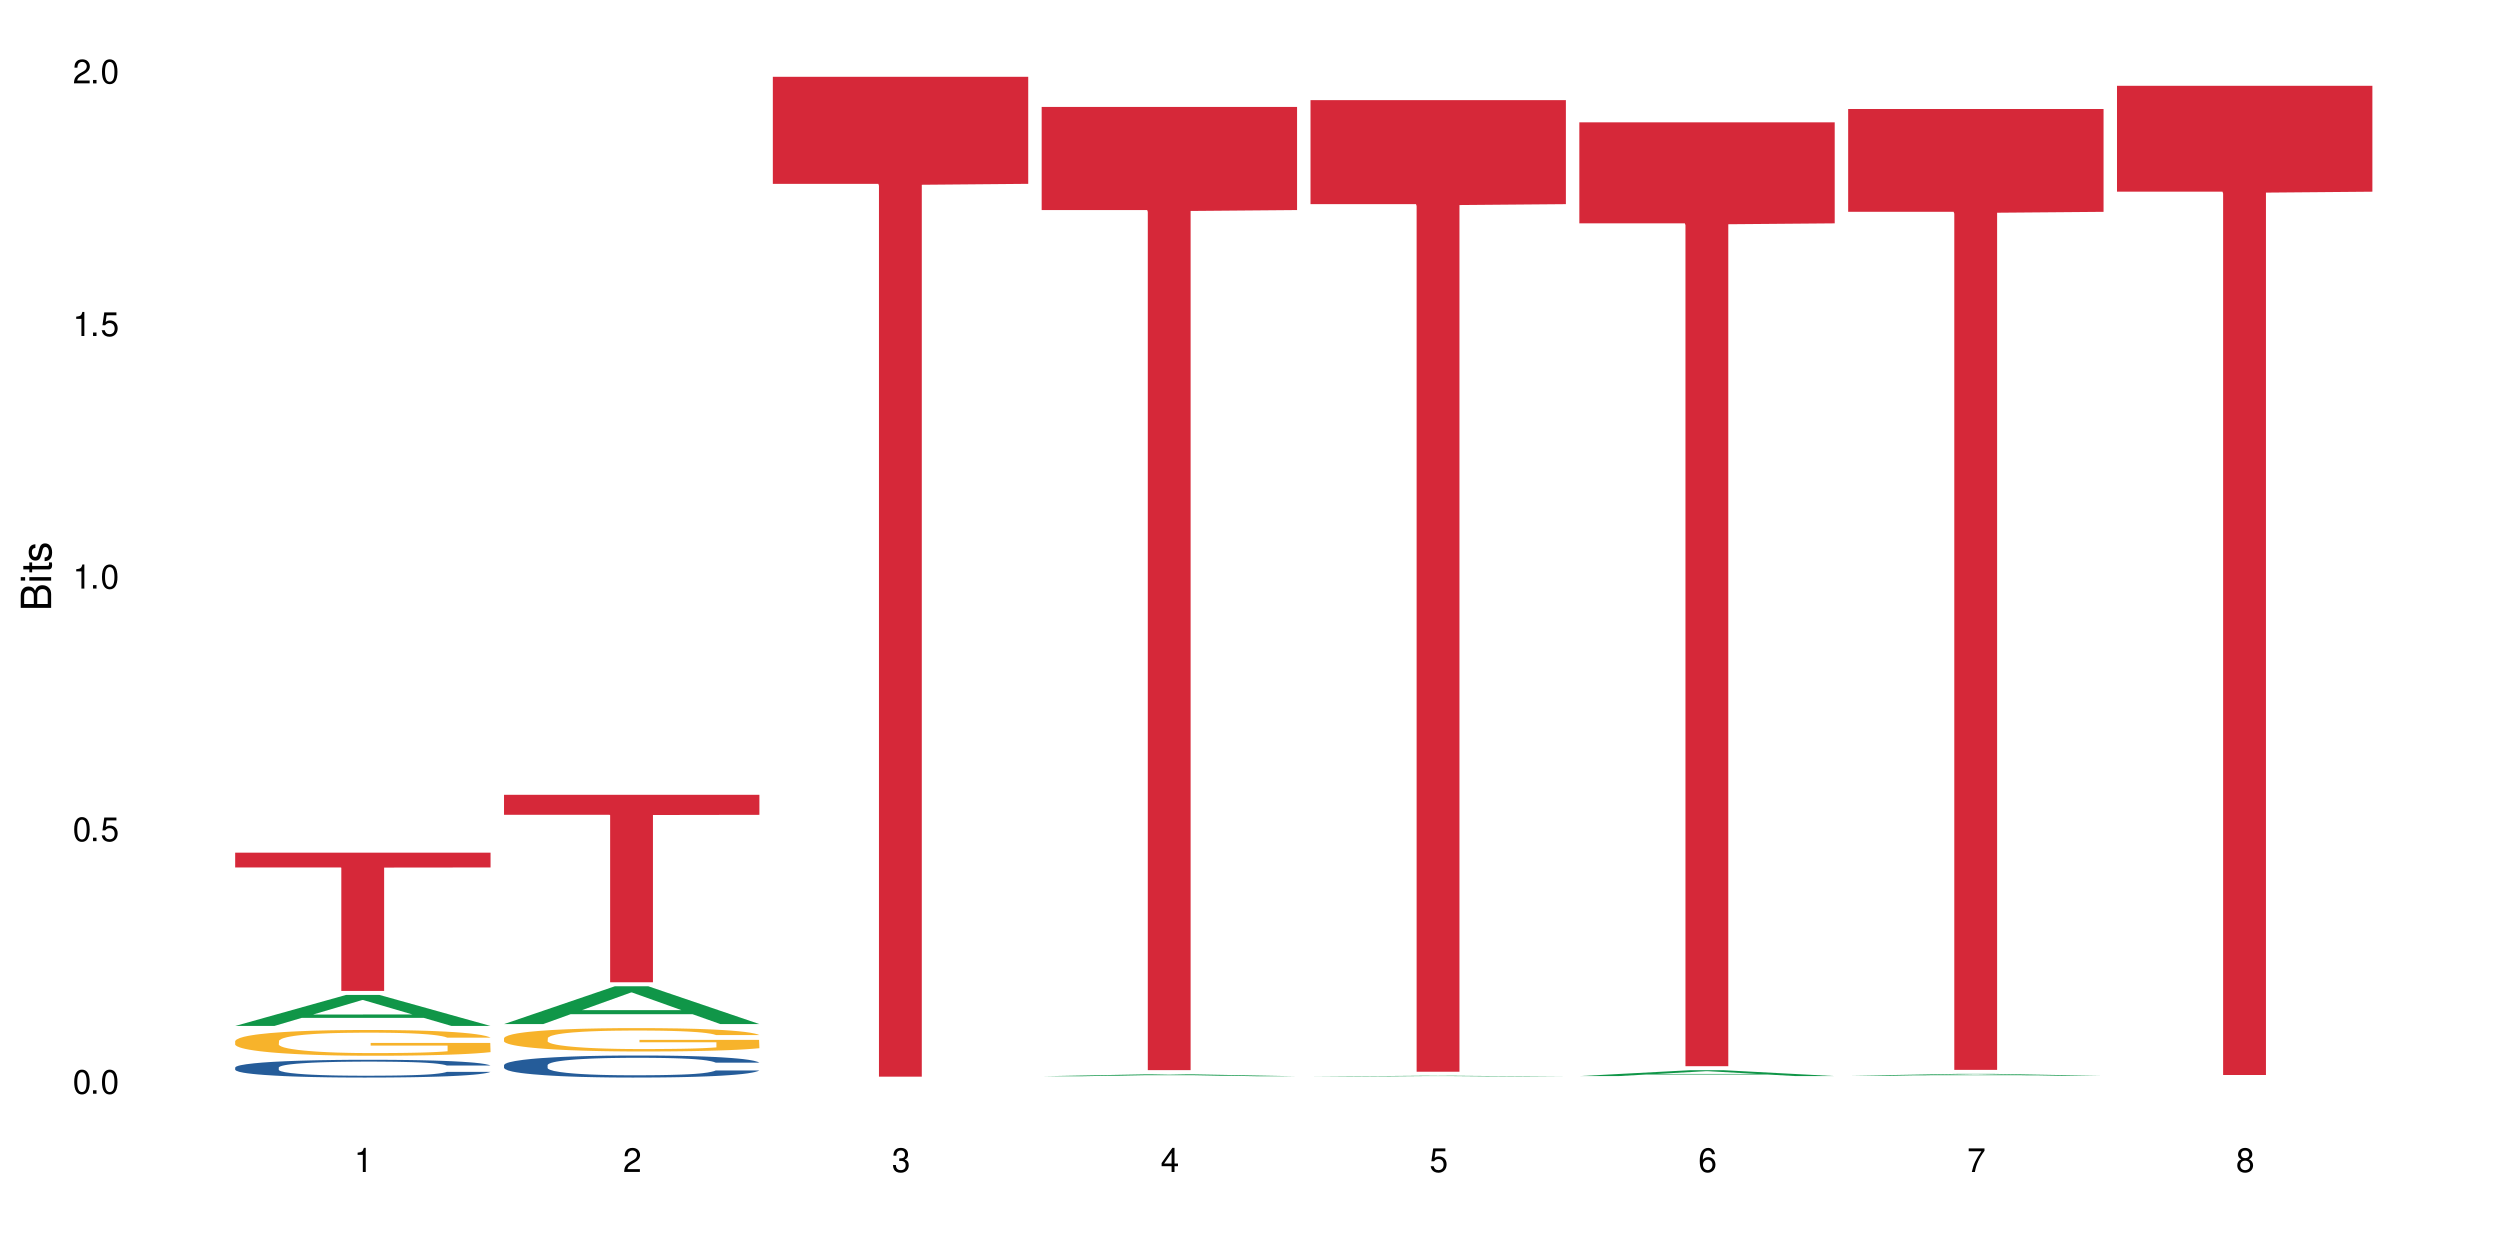
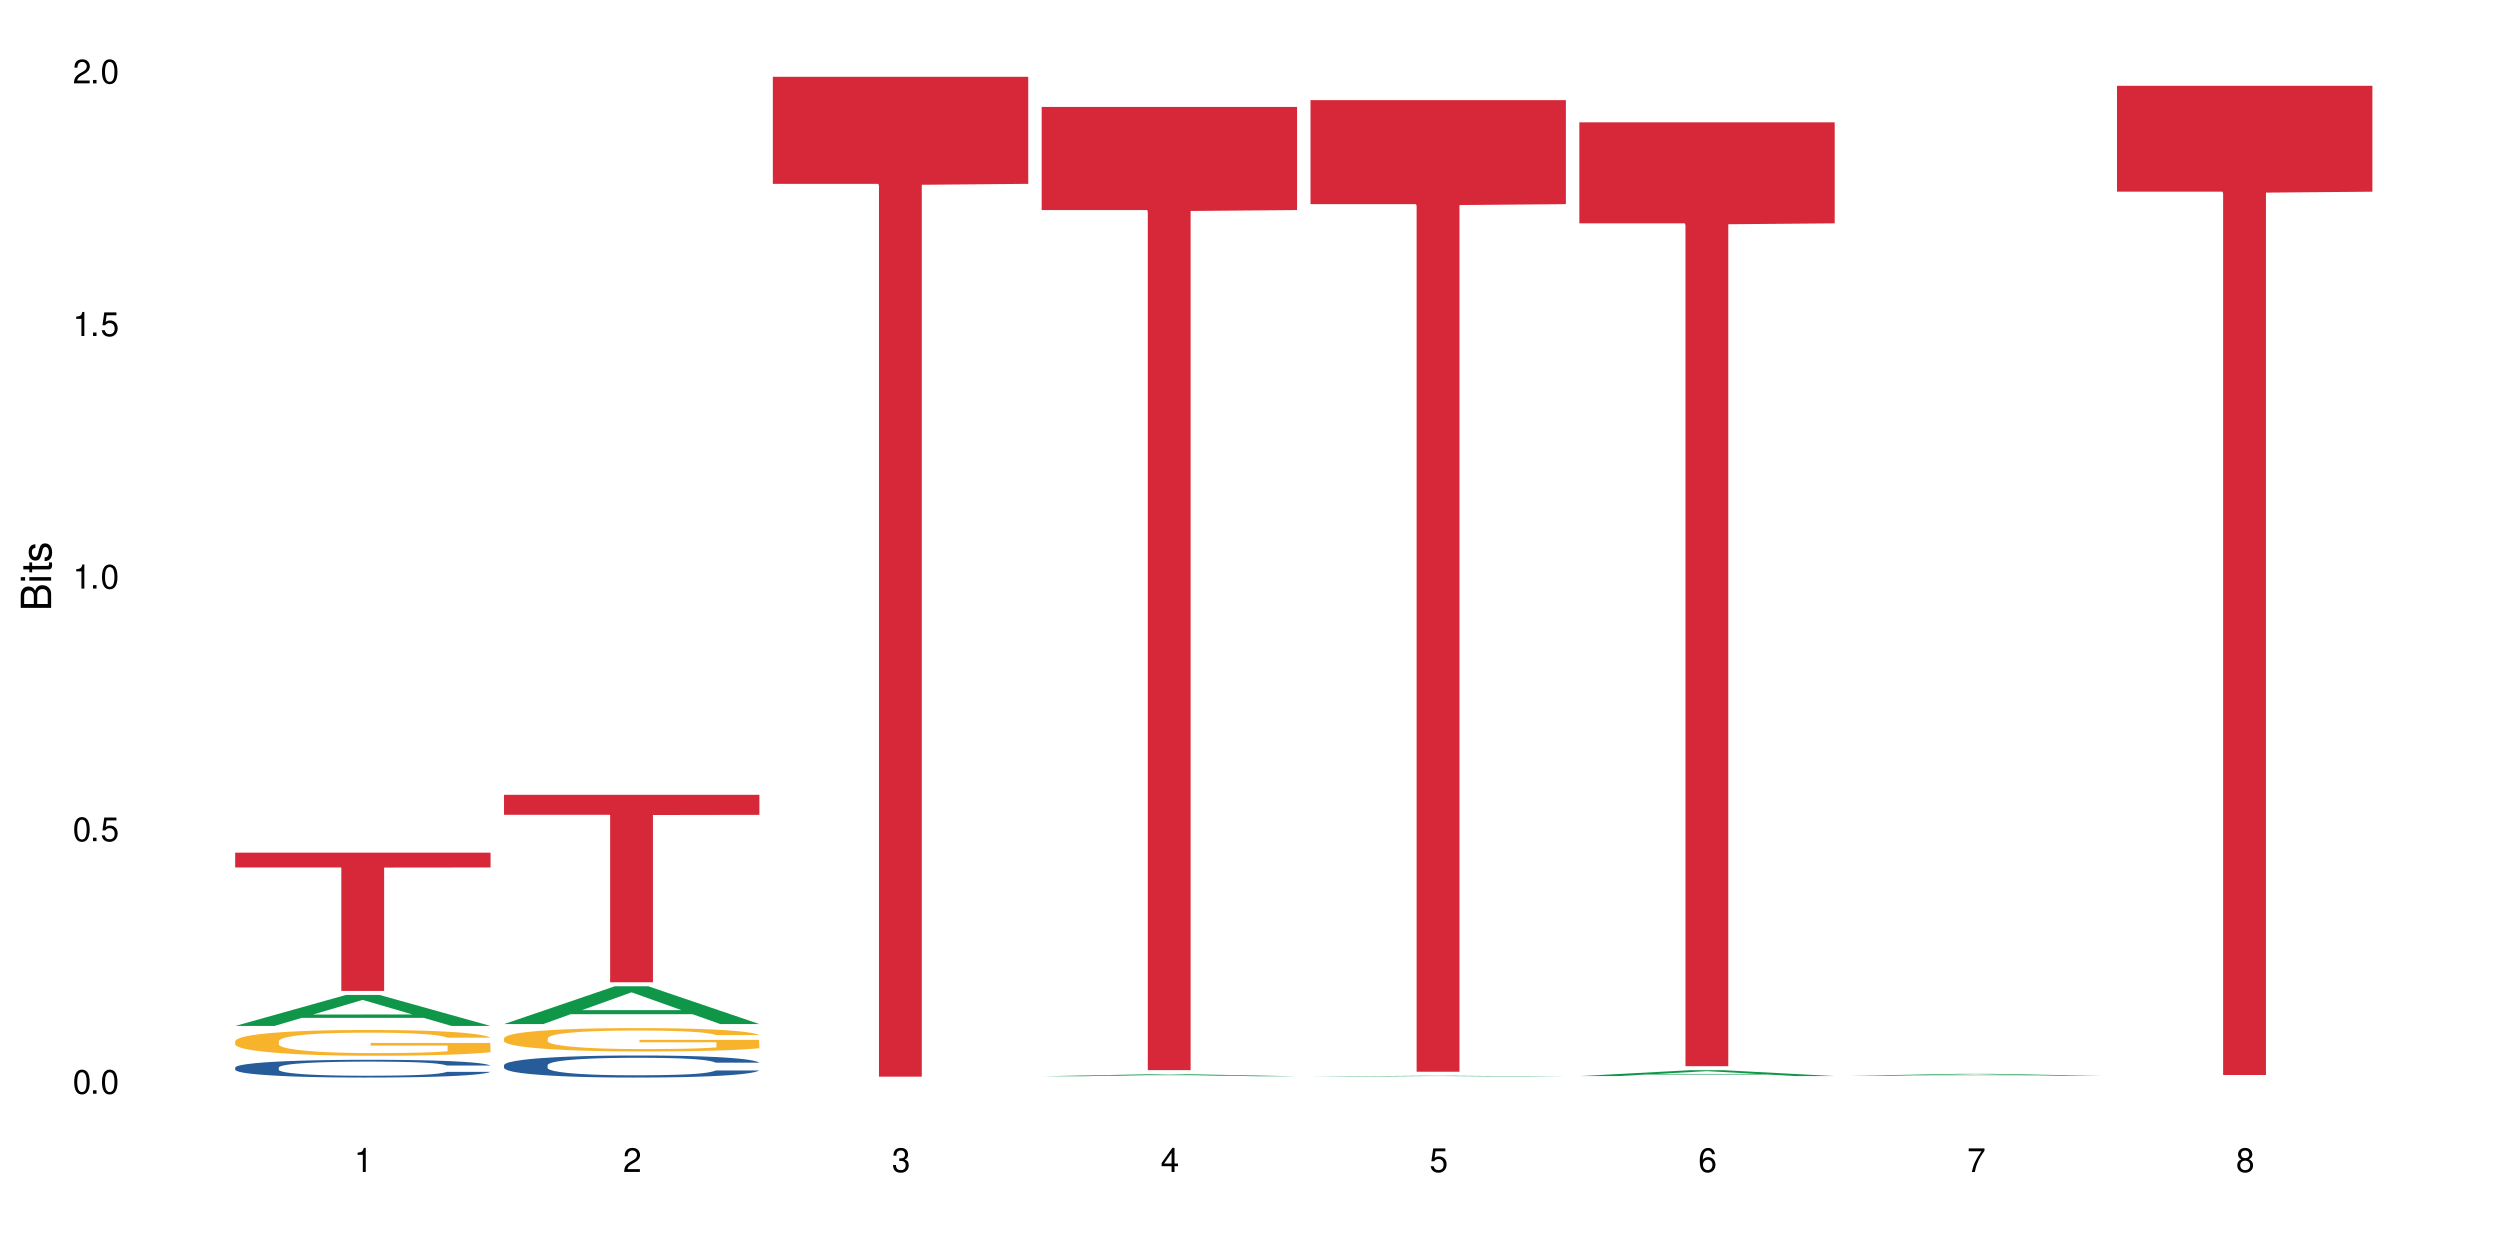
<svg xmlns="http://www.w3.org/2000/svg" xmlns:xlink="http://www.w3.org/1999/xlink" width="720" height="360" viewBox="0 0 720 360">
  <defs>
    <g>
      <g id="glyph-0-0">
</g>
      <g id="glyph-0-1">
        <path d="M 2.641 -6.938 C 2 -6.938 1.422 -6.656 1.078 -6.172 C 0.641 -5.562 0.406 -4.641 0.406 -3.359 C 0.406 -1.016 1.188 0.219 2.641 0.219 C 4.078 0.219 4.859 -1.016 4.859 -3.297 C 4.859 -4.641 4.656 -5.547 4.203 -6.172 C 3.844 -6.656 3.281 -6.938 2.641 -6.938 Z M 2.641 -6.188 C 3.547 -6.188 4 -5.25 4 -3.375 C 4 -1.406 3.562 -0.484 2.625 -0.484 C 1.734 -0.484 1.281 -1.438 1.281 -3.344 C 1.281 -5.25 1.734 -6.188 2.641 -6.188 Z M 2.641 -6.188 " />
      </g>
      <g id="glyph-0-2">
        <path d="M 1.828 -1 L 0.828 -1 L 0.828 0 L 1.828 0 Z M 1.828 -1 " />
      </g>
      <g id="glyph-0-3">
        <path d="M 4.562 -6.797 L 1.062 -6.797 L 0.547 -3.094 L 1.328 -3.094 C 1.719 -3.562 2.047 -3.734 2.578 -3.734 C 3.484 -3.734 4.062 -3.109 4.062 -2.094 C 4.062 -1.125 3.484 -0.531 2.578 -0.531 C 1.828 -0.531 1.375 -0.906 1.188 -1.672 L 0.328 -1.672 C 0.453 -1.109 0.547 -0.844 0.75 -0.594 C 1.125 -0.078 1.828 0.219 2.594 0.219 C 3.969 0.219 4.922 -0.781 4.922 -2.219 C 4.922 -3.562 4.031 -4.484 2.719 -4.484 C 2.25 -4.484 1.859 -4.359 1.469 -4.062 L 1.734 -5.969 L 4.562 -5.969 Z M 4.562 -6.797 " />
      </g>
      <g id="glyph-0-4">
        <path d="M 2.484 -4.938 L 2.484 0 L 3.328 0 L 3.328 -6.938 L 2.766 -6.938 C 2.469 -5.875 2.281 -5.734 0.984 -5.562 L 0.984 -4.938 Z M 2.484 -4.938 " />
      </g>
      <g id="glyph-0-5">
        <path d="M 4.859 -0.828 L 1.281 -0.828 C 1.359 -1.406 1.672 -1.781 2.5 -2.281 L 3.469 -2.828 C 4.406 -3.344 4.906 -4.062 4.906 -4.906 C 4.906 -5.484 4.672 -6.031 4.266 -6.406 C 3.859 -6.766 3.375 -6.938 2.719 -6.938 C 1.859 -6.938 1.219 -6.625 0.844 -6.031 C 0.609 -5.672 0.5 -5.234 0.484 -4.531 L 1.328 -4.531 C 1.359 -5.016 1.406 -5.281 1.531 -5.516 C 1.75 -5.938 2.188 -6.203 2.703 -6.203 C 3.469 -6.203 4.031 -5.641 4.031 -4.891 C 4.031 -4.344 3.719 -3.859 3.125 -3.516 L 2.234 -3 C 0.812 -2.172 0.406 -1.531 0.328 -0.016 L 4.859 -0.016 Z M 4.859 -0.828 " />
      </g>
      <g id="glyph-0-6">
        <path d="M 2.125 -3.188 L 2.578 -3.188 C 3.5 -3.188 3.984 -2.766 3.984 -1.922 C 3.984 -1.062 3.469 -0.531 2.594 -0.531 C 1.656 -0.531 1.203 -1 1.156 -2.016 L 0.312 -2.016 C 0.344 -1.453 0.438 -1.094 0.609 -0.781 C 0.953 -0.109 1.625 0.219 2.547 0.219 C 3.953 0.219 4.859 -0.625 4.859 -1.938 C 4.859 -2.828 4.516 -3.297 3.703 -3.594 C 4.344 -3.844 4.656 -4.328 4.656 -5.031 C 4.656 -6.219 3.875 -6.938 2.578 -6.938 C 1.203 -6.938 0.484 -6.172 0.453 -4.703 L 1.297 -4.703 C 1.312 -5.125 1.344 -5.359 1.453 -5.578 C 1.641 -5.969 2.062 -6.203 2.594 -6.203 C 3.344 -6.203 3.797 -5.75 3.797 -5 C 3.797 -4.516 3.609 -4.219 3.25 -4.047 C 3.016 -3.953 2.703 -3.922 2.125 -3.906 Z M 2.125 -3.188 " />
      </g>
      <g id="glyph-0-7">
        <path d="M 3.141 -1.672 L 3.141 0 L 3.984 0 L 3.984 -1.672 L 4.984 -1.672 L 4.984 -2.438 L 3.984 -2.438 L 3.984 -6.938 L 3.359 -6.938 L 0.266 -2.578 L 0.266 -1.672 Z M 3.141 -2.438 L 1 -2.438 L 3.141 -5.5 Z M 3.141 -2.438 " />
      </g>
      <g id="glyph-0-8">
        <path d="M 4.781 -5.125 C 4.609 -6.266 3.891 -6.938 2.844 -6.938 C 2.094 -6.938 1.422 -6.578 1.031 -5.953 C 0.594 -5.266 0.406 -4.422 0.406 -3.172 C 0.406 -2 0.578 -1.25 0.984 -0.641 C 1.359 -0.078 1.953 0.219 2.703 0.219 C 3.984 0.219 4.922 -0.75 4.922 -2.094 C 4.922 -3.375 4.062 -4.281 2.844 -4.281 C 2.172 -4.281 1.641 -4.031 1.281 -3.516 C 1.281 -5.234 1.828 -6.188 2.797 -6.188 C 3.391 -6.188 3.797 -5.797 3.938 -5.125 Z M 2.734 -3.531 C 3.547 -3.531 4.062 -2.953 4.062 -2.031 C 4.062 -1.156 3.484 -0.531 2.703 -0.531 C 1.922 -0.531 1.328 -1.188 1.328 -2.078 C 1.328 -2.938 1.906 -3.531 2.734 -3.531 Z M 2.734 -3.531 " />
      </g>
      <g id="glyph-0-9">
        <path d="M 4.984 -6.797 L 0.438 -6.797 L 0.438 -5.969 L 4.109 -5.969 C 2.5 -3.656 1.828 -2.234 1.328 0 L 2.219 0 C 2.594 -2.172 3.453 -4.047 4.984 -6.094 Z M 4.984 -6.797 " />
      </g>
      <g id="glyph-0-10">
        <path d="M 3.75 -3.656 C 4.469 -4.094 4.688 -4.438 4.688 -5.078 C 4.688 -6.172 3.844 -6.938 2.641 -6.938 C 1.438 -6.938 0.594 -6.172 0.594 -5.094 C 0.594 -4.438 0.812 -4.094 1.516 -3.656 C 0.734 -3.266 0.359 -2.703 0.359 -1.922 C 0.359 -0.656 1.281 0.219 2.641 0.219 C 3.984 0.219 4.922 -0.656 4.922 -1.922 C 4.922 -2.703 4.531 -3.266 3.75 -3.656 Z M 2.641 -6.188 C 3.359 -6.188 3.812 -5.75 3.812 -5.062 C 3.812 -4.406 3.344 -3.984 2.641 -3.984 C 1.922 -3.984 1.453 -4.406 1.453 -5.078 C 1.453 -5.75 1.922 -6.188 2.641 -6.188 Z M 2.641 -3.266 C 3.484 -3.266 4.062 -2.719 4.062 -1.906 C 4.062 -1.078 3.484 -0.531 2.625 -0.531 C 1.797 -0.531 1.219 -1.094 1.219 -1.906 C 1.219 -2.719 1.781 -3.266 2.641 -3.266 Z M 2.641 -3.266 " />
      </g>
      <g id="glyph-1-0">
</g>
      <g id="glyph-1-1">
        <path d="M 0 -0.953 L 0 -4.891 C 0 -5.719 -0.234 -6.344 -0.734 -6.797 C -1.188 -7.234 -1.812 -7.469 -2.5 -7.469 C -3.547 -7.469 -4.188 -7 -4.625 -5.875 C -4.984 -6.688 -5.625 -7.094 -6.531 -7.094 C -7.172 -7.094 -7.734 -6.859 -8.141 -6.391 C -8.562 -5.922 -8.75 -5.344 -8.75 -4.5 L -8.75 -0.953 Z M -4.984 -2.062 L -7.766 -2.062 L -7.766 -4.219 C -7.766 -4.844 -7.688 -5.203 -7.453 -5.5 C -7.219 -5.812 -6.859 -5.969 -6.375 -5.969 C -5.891 -5.969 -5.531 -5.812 -5.297 -5.5 C -5.062 -5.203 -4.984 -4.844 -4.984 -4.219 Z M -0.984 -2.062 L -4 -2.062 L -4 -4.781 C -4 -5.766 -3.438 -6.359 -2.484 -6.359 C -1.547 -6.359 -0.984 -5.766 -0.984 -4.781 Z M -0.984 -2.062 " />
      </g>
      <g id="glyph-1-2">
        <path d="M -6.281 -1.797 L -6.281 -0.797 L 0 -0.797 L 0 -1.797 Z M -8.75 -1.797 L -8.75 -0.797 L -7.484 -0.797 L -7.484 -1.797 Z M -8.75 -1.797 " />
      </g>
      <g id="glyph-1-3">
        <path d="M -6.281 -3.047 L -6.281 -2.016 L -8.016 -2.016 L -8.016 -1.016 L -6.281 -1.016 L -6.281 -0.172 L -5.469 -0.172 L -5.469 -1.016 L -0.719 -1.016 C -0.078 -1.016 0.281 -1.453 0.281 -2.234 C 0.281 -2.5 0.25 -2.719 0.188 -3.047 L -0.641 -3.047 C -0.609 -2.906 -0.594 -2.766 -0.594 -2.562 C -0.594 -2.141 -0.719 -2.016 -1.156 -2.016 L -5.469 -2.016 L -5.469 -3.047 Z M -6.281 -3.047 " />
      </g>
      <g id="glyph-1-4">
        <path d="M -4.531 -5.25 C -5.766 -5.25 -6.469 -4.422 -6.469 -2.969 C -6.469 -1.516 -5.719 -0.562 -4.547 -0.562 C -3.562 -0.562 -3.094 -1.062 -2.734 -2.562 L -2.516 -3.484 C -2.344 -4.188 -2.094 -4.469 -1.641 -4.469 C -1.047 -4.469 -0.641 -3.875 -0.641 -3 C -0.641 -2.453 -0.797 -2 -1.062 -1.75 C -1.25 -1.594 -1.422 -1.531 -1.875 -1.469 L -1.875 -0.406 C -0.422 -0.453 0.281 -1.266 0.281 -2.922 C 0.281 -4.5 -0.5 -5.516 -1.719 -5.516 C -2.656 -5.516 -3.172 -4.984 -3.469 -3.734 L -3.703 -2.766 C -3.891 -1.953 -4.156 -1.609 -4.594 -1.609 C -5.188 -1.609 -5.547 -2.125 -5.547 -2.938 C -5.547 -3.75 -5.203 -4.172 -4.531 -4.203 Z M -4.531 -5.25 " />
      </g>
    </g>
  </defs>
  <rect x="-72" y="-36" width="864" height="432" fill="rgb(100%, 100%, 100%)" fill-opacity="1" />
  <path fill-rule="nonzero" fill="rgb(6.275%, 58.824%, 28.235%)" fill-opacity="1" d="M 67.73 295.465 L 67.809 295.457 L 99.637 286.547 L 109.301 286.547 L 141.281 295.477 L 130.047 295.477 L 122.031 293.145 L 86.906 293.145 L 79.047 295.465 L 67.73 295.465 L 90.285 292.18 L 118.809 292.172 L 104.586 288.004 L 104.43 287.996 L 104.27 288.02 L 90.207 292.172 L 90.285 292.18 Z M 67.73 295.465 " />
  <path fill-rule="nonzero" fill="rgb(14.51%, 36.078%, 60%)" fill-opacity="1" d="M 67.73 307.445 L 67.82 307.441 L 67.82 307.328 L 68.09 307.152 L 68.719 306.926 L 69.344 306.773 L 70.961 306.496 L 73.203 306.23 L 75.535 306.023 L 77.238 305.902 L 78.766 305.809 L 82.262 305.633 L 84.504 305.547 L 86.926 305.465 L 89.887 305.387 L 92.039 305.34 L 96.883 305.266 L 100.469 305.23 L 103.25 305.219 L 109.262 305.219 L 112.848 305.238 L 115.449 305.262 L 118.32 305.297 L 120.742 305.34 L 124.957 305.441 L 128.727 305.574 L 130.43 305.648 L 133.121 305.793 L 135.184 305.934 L 136.617 306.055 L 138.234 306.23 L 139.668 306.441 L 140.746 306.68 L 141.281 306.879 L 128.727 306.879 L 128.098 306.691 L 127.379 306.547 L 126.035 306.355 L 124.688 306.219 L 122.805 306.082 L 121.102 305.996 L 118.77 305.906 L 116.707 305.852 L 114.555 305.809 L 112.488 305.781 L 108.543 305.75 L 103.969 305.75 L 102.266 305.762 L 98.766 305.797 L 96.883 305.832 L 94.191 305.898 L 92.309 305.957 L 90.066 306.051 L 88.539 306.129 L 86.656 306.254 L 85.312 306.359 L 83.785 306.516 L 82.891 306.633 L 82.082 306.762 L 81.363 306.918 L 80.828 307.082 L 80.469 307.254 L 80.289 307.422 L 80.289 308.148 L 80.469 308.316 L 80.918 308.512 L 82.082 308.797 L 83.785 309.047 L 85.762 309.242 L 87.645 309.383 L 88.719 309.449 L 90.156 309.523 L 92.398 309.617 L 95.629 309.711 L 97.512 309.75 L 100.383 309.785 L 103.34 309.805 L 107.289 309.805 L 110.785 309.785 L 113.117 309.762 L 115.539 309.727 L 118.859 309.645 L 120.922 309.57 L 122.715 309.48 L 124.062 309.395 L 124.957 309.32 L 126.305 309.172 L 127.379 309.016 L 128.188 308.852 L 128.727 308.691 L 141.281 308.691 L 140.746 308.879 L 139.938 309.062 L 139.129 309.195 L 137.875 309.359 L 136.441 309.504 L 134.375 309.668 L 132.672 309.777 L 130.43 309.895 L 128.367 309.984 L 126.125 310.062 L 122.805 310.156 L 120.652 310.203 L 118.32 310.246 L 115.539 310.281 L 112.043 310.316 L 108.273 310.336 L 104.777 310.34 L 101.008 310.328 L 98.227 310.312 L 94.551 310.27 L 89.977 310.184 L 86.656 310.094 L 84.055 310.008 L 81.812 309.914 L 79.301 309.785 L 76.074 309.582 L 74.098 309.422 L 72.754 309.289 L 71.23 309.109 L 70.152 308.945 L 68.898 308.684 L 68 308.348 L 67.73 308.094 Z M 67.73 307.445 " />
  <path fill-rule="nonzero" fill="rgb(96.863%, 70.196%, 16.863%)" fill-opacity="1" d="M 67.73 299.812 L 67.82 299.809 L 67.82 299.672 L 68.18 299.367 L 69.078 298.945 L 70.242 298.598 L 71.5 298.328 L 72.305 298.188 L 73.652 297.98 L 74.816 297.832 L 77.777 297.527 L 81.543 297.242 L 83.609 297.121 L 85.941 297.004 L 89.258 296.875 L 90.785 296.828 L 95.449 296.719 L 100.738 296.652 L 106.57 296.633 L 109.262 296.641 L 112.938 296.668 L 117.961 296.742 L 120.832 296.809 L 123.074 296.875 L 125.406 296.965 L 128.277 297.102 L 130.969 297.262 L 133.121 297.426 L 135.273 297.629 L 137.066 297.848 L 138.594 298.082 L 139.938 298.367 L 140.746 298.605 L 141.281 298.844 L 128.816 298.844 L 128.098 298.605 L 127.289 298.422 L 125.945 298.199 L 124.598 298.035 L 123.254 297.906 L 120.742 297.73 L 118.59 297.621 L 115.898 297.527 L 113.297 297.465 L 110.336 297.426 L 108.543 297.414 L 103.789 297.414 L 99.484 297.461 L 96.973 297.516 L 95.18 297.566 L 92.668 297.672 L 91.141 297.75 L 90.246 297.805 L 87.555 298.016 L 85.762 298.207 L 84.773 298.336 L 83.52 298.539 L 82.621 298.723 L 81.633 298.992 L 81.098 299.195 L 80.379 299.656 L 80.289 300.879 L 80.559 301.137 L 81.098 301.414 L 81.812 301.66 L 82.891 301.918 L 83.965 302.113 L 85.852 302.379 L 87.465 302.555 L 88.719 302.668 L 91.141 302.852 L 92.129 302.914 L 94.461 303.035 L 96.883 303.133 L 99.844 303.211 L 102.086 303.254 L 105.672 303.285 L 110.246 303.285 L 115.629 303.246 L 119.039 303.191 L 121.371 303.137 L 122.895 303.09 L 124.777 303.016 L 126.125 302.949 L 127.379 302.875 L 128.906 302.758 L 128.906 301.137 L 106.75 301.129 L 106.75 300.371 L 141.195 300.363 L 141.281 303.016 L 139.398 303.199 L 137.066 303.375 L 134.824 303.512 L 132.492 303.625 L 129.176 303.754 L 126.484 303.836 L 122.355 303.93 L 118.59 303.992 L 114.645 304.035 L 111.145 304.055 L 107.02 304.059 L 103.34 304.047 L 99.395 304.008 L 96.254 303.953 L 93.383 303.883 L 90.516 303.797 L 86.926 303.652 L 84.594 303.539 L 82.172 303.395 L 79.75 303.227 L 77.598 303.043 L 76.164 302.898 L 74.727 302.738 L 73.203 302.535 L 71.766 302.305 L 70.691 302.094 L 69.703 301.855 L 68.988 301.633 L 68.27 301.328 L 67.91 301.082 L 67.73 300.871 Z M 67.73 299.812 " />
  <path fill-rule="nonzero" fill="rgb(83.922%, 15.686%, 22.353%)" fill-opacity="1" d="M 67.73 245.562 L 141.281 245.562 L 141.281 249.828 L 110.629 249.863 L 110.629 285.387 L 98.297 285.387 L 98.297 249.902 L 98.117 249.828 L 67.73 249.828 Z M 67.73 245.562 " />
  <path fill-rule="nonzero" fill="rgb(6.275%, 58.824%, 28.235%)" fill-opacity="1" d="M 145.156 294.926 L 145.234 294.914 L 177.059 284.051 L 186.723 284.051 L 218.707 294.934 L 207.469 294.934 L 199.453 292.094 L 164.328 292.094 L 156.469 294.926 L 145.156 294.926 L 167.707 290.918 L 196.23 290.91 L 182.008 285.832 L 181.852 285.82 L 181.695 285.852 L 167.629 290.91 L 167.707 290.918 Z M 145.156 294.926 " />
  <path fill-rule="nonzero" fill="rgb(14.51%, 36.078%, 60%)" fill-opacity="1" d="M 145.156 306.75 L 145.242 306.746 L 145.242 306.605 L 145.512 306.383 L 146.141 306.105 L 146.77 305.914 L 148.383 305.57 L 150.625 305.238 L 152.957 304.984 L 154.664 304.832 L 156.188 304.719 L 159.684 304.504 L 161.93 304.391 L 164.352 304.293 L 167.309 304.195 L 169.461 304.137 L 174.305 304.043 L 177.895 304.004 L 180.676 303.984 L 186.684 303.984 L 190.273 304.008 L 192.875 304.039 L 195.742 304.086 L 198.164 304.137 L 202.383 304.266 L 206.148 304.426 L 207.852 304.52 L 210.543 304.699 L 212.605 304.875 L 214.043 305.023 L 215.656 305.238 L 217.094 305.5 L 218.168 305.797 L 218.707 306.047 L 206.148 306.047 L 205.52 305.816 L 204.805 305.637 L 203.457 305.398 L 202.113 305.23 L 200.23 305.059 L 198.523 304.949 L 196.191 304.84 L 194.129 304.77 L 191.977 304.719 L 189.914 304.684 L 185.969 304.648 L 181.391 304.648 L 179.688 304.66 L 176.191 304.707 L 174.305 304.746 L 171.613 304.828 L 169.73 304.902 L 167.488 305.02 L 165.965 305.117 L 164.082 305.27 L 162.734 305.402 L 161.211 305.594 L 160.312 305.738 L 159.508 305.902 L 158.789 306.094 L 158.25 306.297 L 157.891 306.512 L 157.711 306.723 L 157.711 307.621 L 157.891 307.832 L 158.34 308.074 L 159.508 308.43 L 161.211 308.734 L 163.184 308.98 L 165.066 309.152 L 166.145 309.234 L 167.578 309.328 L 169.82 309.445 L 173.051 309.562 L 174.934 309.605 L 177.805 309.652 L 180.766 309.676 L 184.711 309.676 L 188.211 309.652 L 190.543 309.625 L 192.965 309.578 L 196.281 309.48 L 198.344 309.387 L 200.141 309.277 L 201.484 309.164 L 202.383 309.074 L 203.727 308.895 L 204.805 308.695 L 205.609 308.492 L 206.148 308.293 L 218.707 308.293 L 218.168 308.527 L 217.359 308.754 L 216.555 308.922 L 215.297 309.125 L 213.863 309.305 L 211.801 309.508 L 210.094 309.641 L 207.852 309.789 L 205.789 309.898 L 203.547 309.996 L 200.23 310.113 L 198.074 310.172 L 195.742 310.223 L 192.965 310.27 L 189.465 310.309 L 185.699 310.332 L 182.199 310.34 L 178.434 310.328 L 175.652 310.305 L 171.973 310.25 L 167.398 310.148 L 164.082 310.035 L 161.48 309.926 L 159.238 309.809 L 156.727 309.652 L 153.496 309.398 L 151.523 309.199 L 150.176 309.039 L 148.652 308.812 L 147.574 308.609 L 146.32 308.281 L 145.422 307.871 L 145.156 307.551 Z M 145.156 306.75 " />
  <path fill-rule="nonzero" fill="rgb(96.863%, 70.196%, 16.863%)" fill-opacity="1" d="M 145.156 298.977 L 145.242 298.973 L 145.242 298.848 L 145.602 298.57 L 146.5 298.191 L 147.664 297.875 L 148.922 297.629 L 149.73 297.5 L 151.074 297.316 L 152.242 297.18 L 155.199 296.906 L 158.969 296.645 L 161.031 296.535 L 163.363 296.43 L 166.684 296.312 L 168.207 296.27 L 172.871 296.172 L 178.164 296.109 L 183.992 296.094 L 186.684 296.098 L 190.363 296.125 L 195.387 296.191 L 198.254 296.254 L 200.496 296.312 L 202.828 296.395 L 205.699 296.516 L 208.391 296.664 L 210.543 296.812 L 212.695 296.996 L 214.492 297.195 L 216.016 297.41 L 217.359 297.668 L 218.168 297.883 L 218.707 298.098 L 206.238 298.098 L 205.52 297.883 L 204.715 297.715 L 203.367 297.516 L 202.023 297.367 L 200.676 297.25 L 198.164 297.09 L 196.012 296.992 L 193.32 296.906 L 190.723 296.848 L 187.762 296.812 L 185.969 296.801 L 181.211 296.801 L 176.906 296.844 L 174.395 296.891 L 172.602 296.941 L 170.09 297.035 L 168.566 297.109 L 167.668 297.156 L 164.977 297.348 L 163.184 297.52 L 162.195 297.637 L 160.941 297.82 L 160.043 297.988 L 159.059 298.234 L 158.52 298.418 L 157.801 298.836 L 157.711 299.945 L 157.98 300.176 L 158.52 300.43 L 159.238 300.652 L 160.312 300.883 L 161.391 301.062 L 163.273 301.305 L 164.887 301.461 L 166.145 301.566 L 168.566 301.734 L 169.551 301.789 L 171.883 301.898 L 174.305 301.984 L 177.266 302.059 L 179.508 302.098 L 183.098 302.129 L 187.672 302.129 L 193.055 302.09 L 196.461 302.043 L 198.793 301.992 L 200.32 301.949 L 202.203 301.883 L 203.547 301.82 L 204.805 301.75 L 206.328 301.648 L 206.328 300.176 L 184.172 300.172 L 184.172 299.48 L 218.617 299.477 L 218.707 301.883 L 216.824 302.047 L 214.492 302.207 L 212.25 302.332 L 209.918 302.434 L 206.598 302.551 L 203.906 302.625 L 199.781 302.711 L 196.012 302.766 L 192.066 302.805 L 188.566 302.82 L 184.441 302.828 L 180.766 302.816 L 176.816 302.777 L 173.68 302.73 L 170.809 302.668 L 167.938 302.59 L 164.352 302.461 L 162.016 302.355 L 159.594 302.227 L 157.172 302.07 L 155.02 301.906 L 153.586 301.777 L 152.152 301.629 L 150.625 301.445 L 149.191 301.234 L 148.113 301.043 L 147.129 300.828 L 146.41 300.625 L 145.691 300.348 L 145.332 300.129 L 145.156 299.938 Z M 145.156 298.977 " />
  <path fill-rule="nonzero" fill="rgb(83.922%, 15.686%, 22.353%)" fill-opacity="1" d="M 145.156 228.895 L 218.707 228.895 L 218.707 234.672 L 188.051 234.723 L 188.051 282.895 L 175.719 282.895 L 175.719 234.773 L 175.539 234.672 L 145.156 234.672 Z M 145.156 228.895 " />
  <path fill-rule="nonzero" fill="rgb(83.922%, 15.686%, 22.353%)" fill-opacity="1" d="M 222.578 22.121 L 296.129 22.121 L 296.129 52.945 L 265.477 53.215 L 265.477 310.082 L 253.141 310.082 L 253.141 53.484 L 252.965 52.945 L 222.578 52.945 Z M 222.578 22.121 " />
  <path fill-rule="nonzero" fill="rgb(6.275%, 58.824%, 28.235%)" fill-opacity="1" d="M 300 309.969 L 300.078 309.969 L 331.906 309.367 L 341.57 309.367 L 373.555 309.969 L 362.316 309.969 L 354.301 309.812 L 319.176 309.812 L 311.316 309.969 L 300 309.969 L 322.555 309.746 L 351.078 309.746 L 336.855 309.465 L 336.543 309.465 L 322.477 309.746 L 322.555 309.746 Z M 300 309.969 " />
  <path fill-rule="nonzero" fill="rgb(83.922%, 15.686%, 22.353%)" fill-opacity="1" d="M 300 30.801 L 373.555 30.801 L 373.555 60.496 L 342.898 60.758 L 342.898 308.207 L 330.566 308.207 L 330.566 61.016 L 330.387 60.496 L 300 60.496 Z M 300 30.801 " />
  <path fill-rule="nonzero" fill="rgb(6.275%, 58.824%, 28.235%)" fill-opacity="1" d="M 377.426 310.078 L 377.504 310.078 L 409.328 309.816 L 418.992 309.816 L 450.977 310.078 L 439.738 310.078 L 431.723 310.012 L 396.598 310.012 L 388.738 310.078 L 377.426 310.078 L 399.977 309.98 L 428.504 309.98 L 414.277 309.859 L 413.965 309.859 L 399.898 309.98 L 399.977 309.98 Z M 377.426 310.078 " />
  <path fill-rule="nonzero" fill="rgb(83.922%, 15.686%, 22.353%)" fill-opacity="1" d="M 377.426 28.84 L 450.977 28.84 L 450.977 58.793 L 420.324 59.055 L 420.324 308.656 L 407.988 308.656 L 407.988 59.316 L 407.809 58.793 L 377.426 58.793 Z M 377.426 28.84 " />
  <path fill-rule="nonzero" fill="rgb(6.275%, 58.824%, 28.235%)" fill-opacity="1" d="M 454.848 309.91 L 454.926 309.91 L 486.75 308.219 L 496.418 308.219 L 528.398 309.914 L 517.164 309.914 L 509.148 309.469 L 474.023 309.469 L 466.164 309.91 L 454.848 309.91 L 477.402 309.289 L 505.926 309.285 L 491.703 308.496 L 491.547 308.496 L 491.387 308.5 L 477.32 309.285 L 477.402 309.289 Z M 454.848 309.91 " />
  <path fill-rule="nonzero" fill="rgb(83.922%, 15.686%, 22.353%)" fill-opacity="1" d="M 454.848 35.227 L 528.398 35.227 L 528.398 64.324 L 497.746 64.582 L 497.746 307.062 L 485.414 307.062 L 485.414 64.836 L 485.234 64.324 L 454.848 64.324 Z M 454.848 35.227 " />
  <path fill-rule="nonzero" fill="rgb(6.275%, 58.824%, 28.235%)" fill-opacity="1" d="M 532.27 309.84 L 532.352 309.84 L 564.176 309.27 L 573.84 309.27 L 605.824 309.84 L 594.586 309.84 L 586.57 309.691 L 551.445 309.691 L 543.586 309.84 L 532.27 309.84 L 554.824 309.629 L 583.348 309.629 L 569.125 309.363 L 568.812 309.363 L 554.746 309.629 L 554.824 309.629 Z M 532.27 309.84 " />
-   <path fill-rule="nonzero" fill="rgb(83.922%, 15.686%, 22.353%)" fill-opacity="1" d="M 532.27 31.383 L 605.824 31.383 L 605.824 61.008 L 575.168 61.266 L 575.168 308.113 L 562.836 308.113 L 562.836 61.527 L 562.656 61.008 L 532.27 61.008 Z M 532.27 31.383 " />
  <path fill-rule="nonzero" fill="rgb(83.922%, 15.686%, 22.353%)" fill-opacity="1" d="M 609.695 24.711 L 683.246 24.711 L 683.246 55.207 L 652.594 55.473 L 652.594 309.594 L 640.258 309.594 L 640.258 55.742 L 640.082 55.207 L 609.695 55.207 Z M 609.695 24.711 " />
  <g fill="rgb(0%, 0%, 0%)" fill-opacity="1">
    <use xlink:href="#glyph-0-1" x="20.965" y="314.993" />
    <use xlink:href="#glyph-0-2" x="25.965" y="314.993" />
    <use xlink:href="#glyph-0-1" x="28.965" y="314.993" />
  </g>
  <g fill="rgb(0%, 0%, 0%)" fill-opacity="1">
    <use xlink:href="#glyph-0-1" x="20.965" y="242.251" />
    <use xlink:href="#glyph-0-2" x="25.965" y="242.251" />
    <use xlink:href="#glyph-0-3" x="28.965" y="242.251" />
  </g>
  <g fill="rgb(0%, 0%, 0%)" fill-opacity="1">
    <use xlink:href="#glyph-0-4" x="20.965" y="169.509" />
    <use xlink:href="#glyph-0-2" x="25.965" y="169.509" />
    <use xlink:href="#glyph-0-1" x="28.965" y="169.509" />
  </g>
  <g fill="rgb(0%, 0%, 0%)" fill-opacity="1">
    <use xlink:href="#glyph-0-4" x="20.965" y="96.767" />
    <use xlink:href="#glyph-0-2" x="25.965" y="96.767" />
    <use xlink:href="#glyph-0-3" x="28.965" y="96.767" />
  </g>
  <g fill="rgb(0%, 0%, 0%)" fill-opacity="1">
    <use xlink:href="#glyph-0-5" x="20.965" y="24.024" />
    <use xlink:href="#glyph-0-2" x="25.965" y="24.024" />
    <use xlink:href="#glyph-0-1" x="28.965" y="24.024" />
  </g>
  <g fill="rgb(0%, 0%, 0%)" fill-opacity="1">
    <use xlink:href="#glyph-0-4" x="102.008" y="337.532" />
  </g>
  <g fill="rgb(0%, 0%, 0%)" fill-opacity="1">
    <use xlink:href="#glyph-0-5" x="179.43" y="337.532" />
  </g>
  <g fill="rgb(0%, 0%, 0%)" fill-opacity="1">
    <use xlink:href="#glyph-0-6" x="256.855" y="337.532" />
  </g>
  <g fill="rgb(0%, 0%, 0%)" fill-opacity="1">
    <use xlink:href="#glyph-0-7" x="334.277" y="337.532" />
  </g>
  <g fill="rgb(0%, 0%, 0%)" fill-opacity="1">
    <use xlink:href="#glyph-0-3" x="411.699" y="337.532" />
  </g>
  <g fill="rgb(0%, 0%, 0%)" fill-opacity="1">
    <use xlink:href="#glyph-0-8" x="489.125" y="337.532" />
  </g>
  <g fill="rgb(0%, 0%, 0%)" fill-opacity="1">
    <use xlink:href="#glyph-0-9" x="566.547" y="337.532" />
  </g>
  <g fill="rgb(0%, 0%, 0%)" fill-opacity="1">
    <use xlink:href="#glyph-0-10" x="643.969" y="337.532" />
  </g>
  <g fill="rgb(0%, 0%, 0%)" fill-opacity="1">
    <use xlink:href="#glyph-1-1" x="14.725" y="176.012" />
    <use xlink:href="#glyph-1-2" x="14.725" y="168.012" />
    <use xlink:href="#glyph-1-3" x="14.725" y="165.012" />
    <use xlink:href="#glyph-1-4" x="14.725" y="162.012" />
  </g>
</svg>